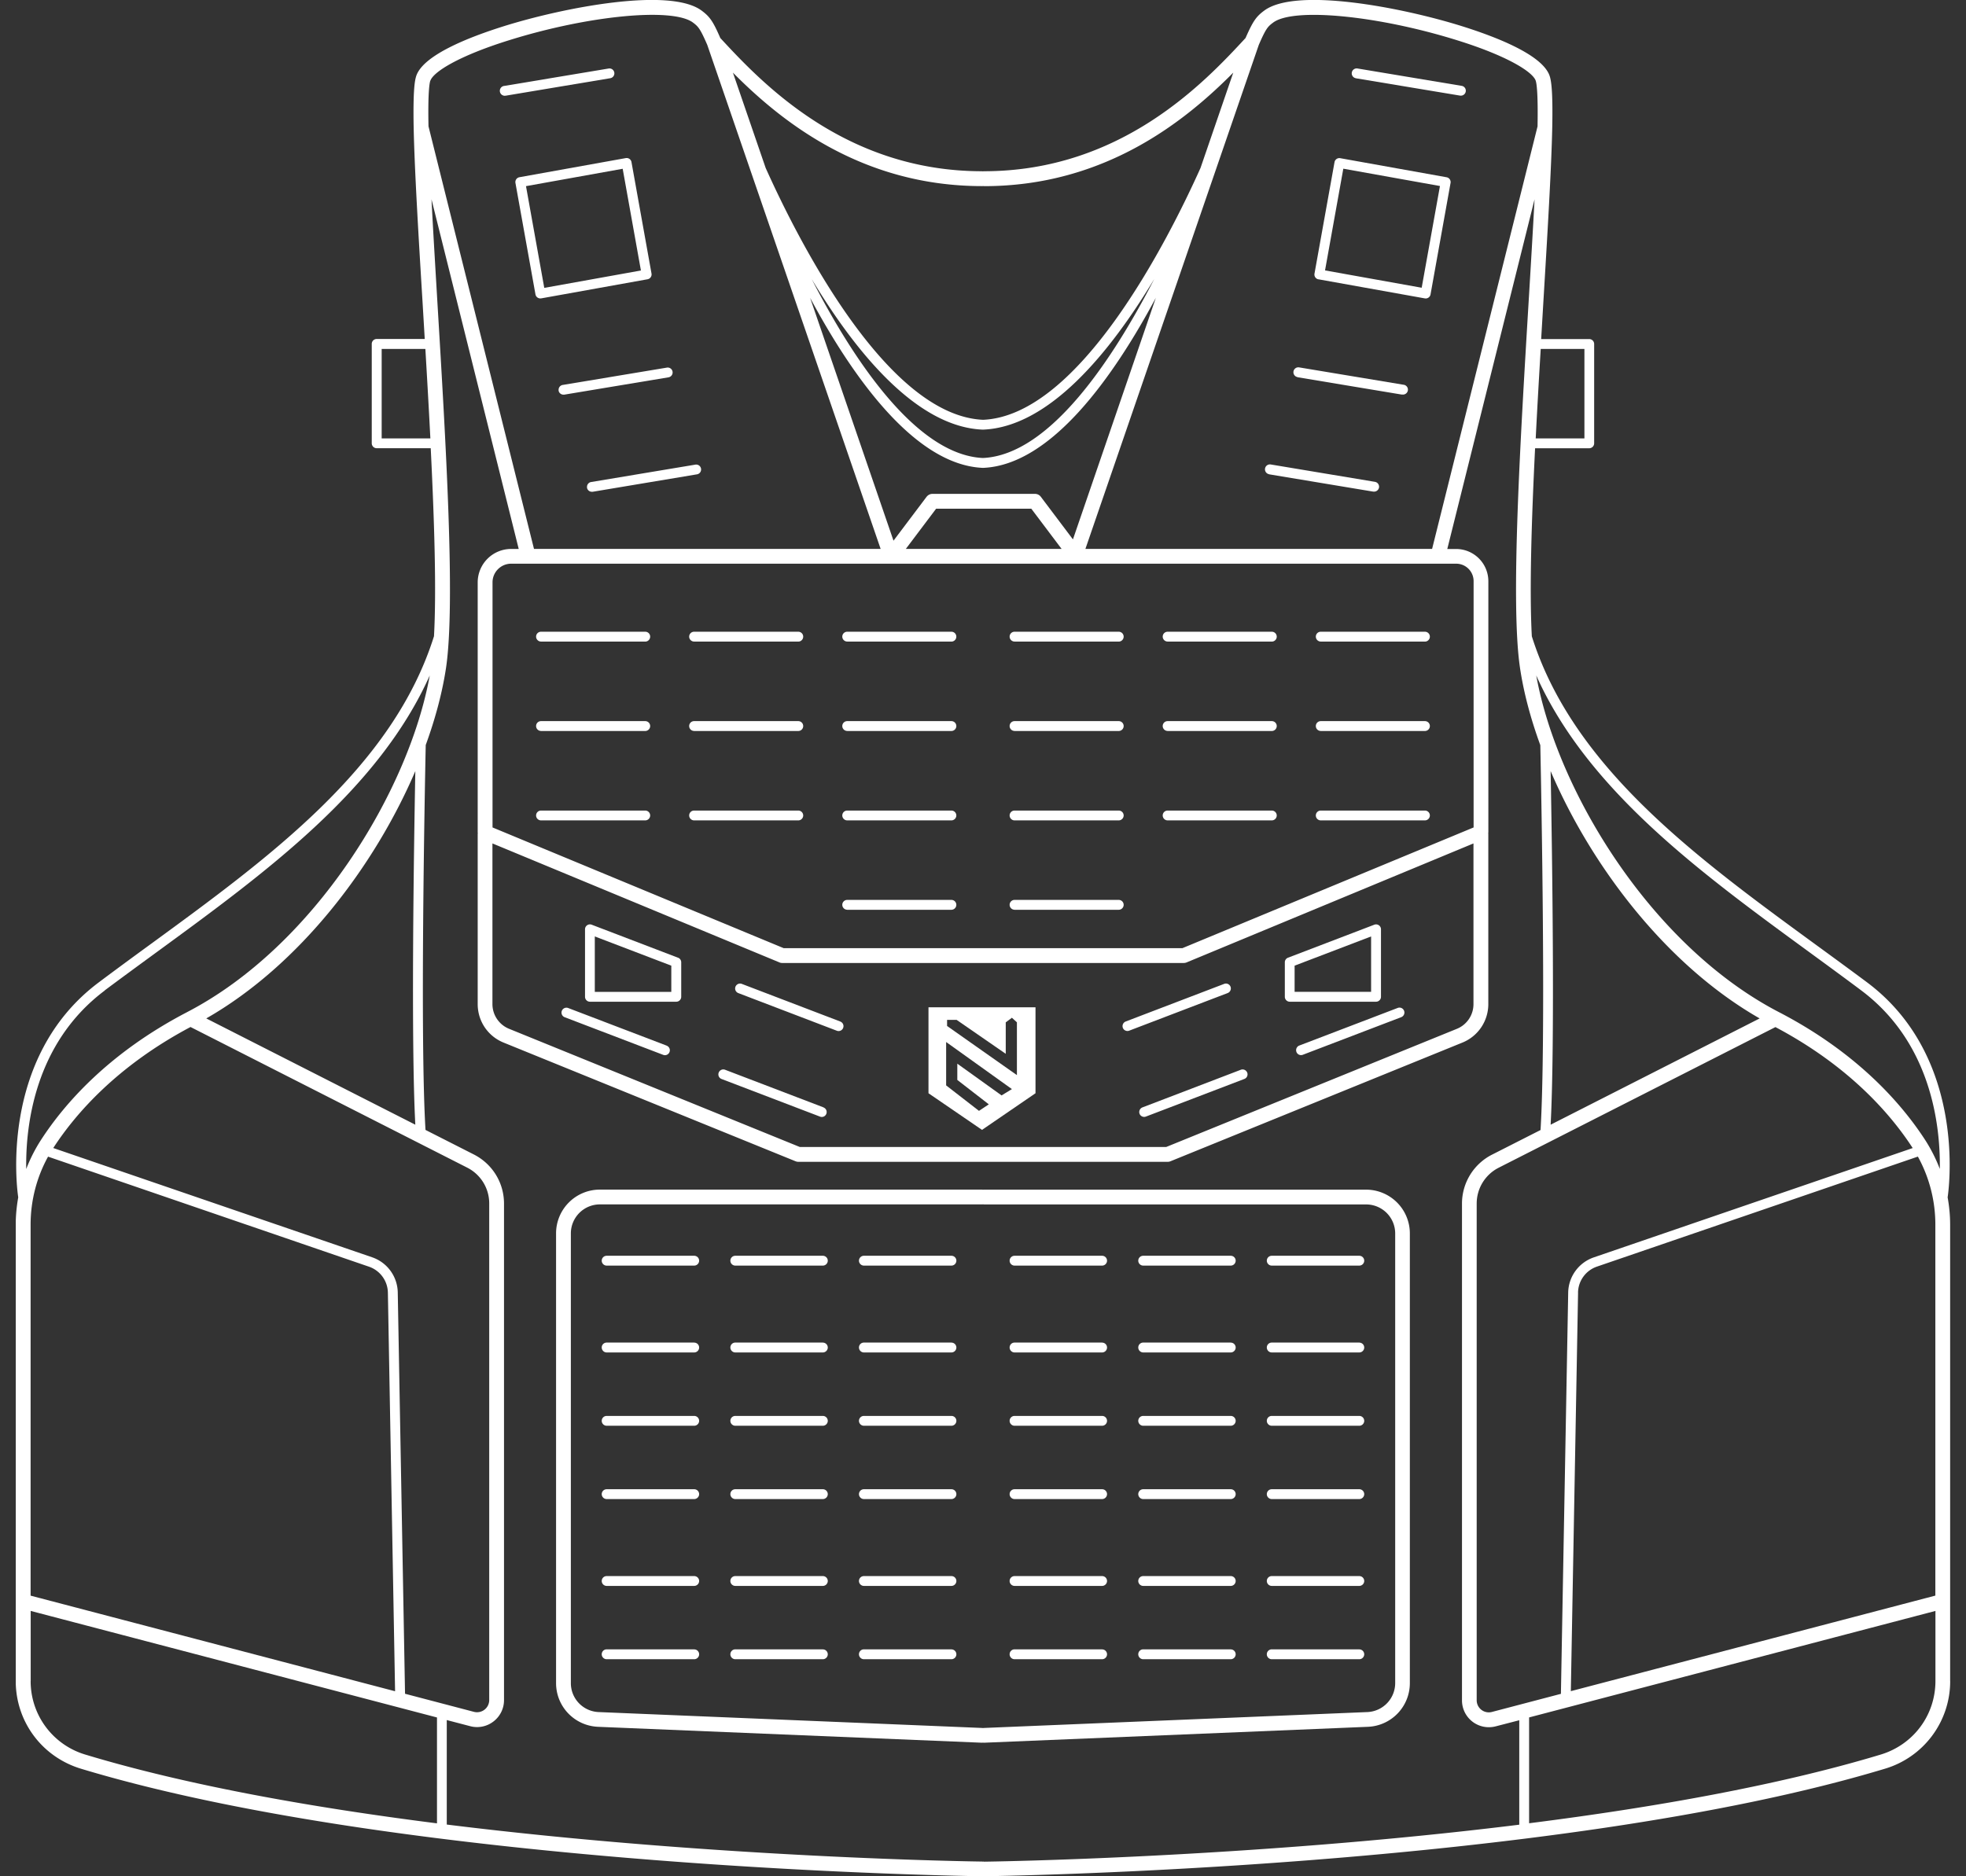
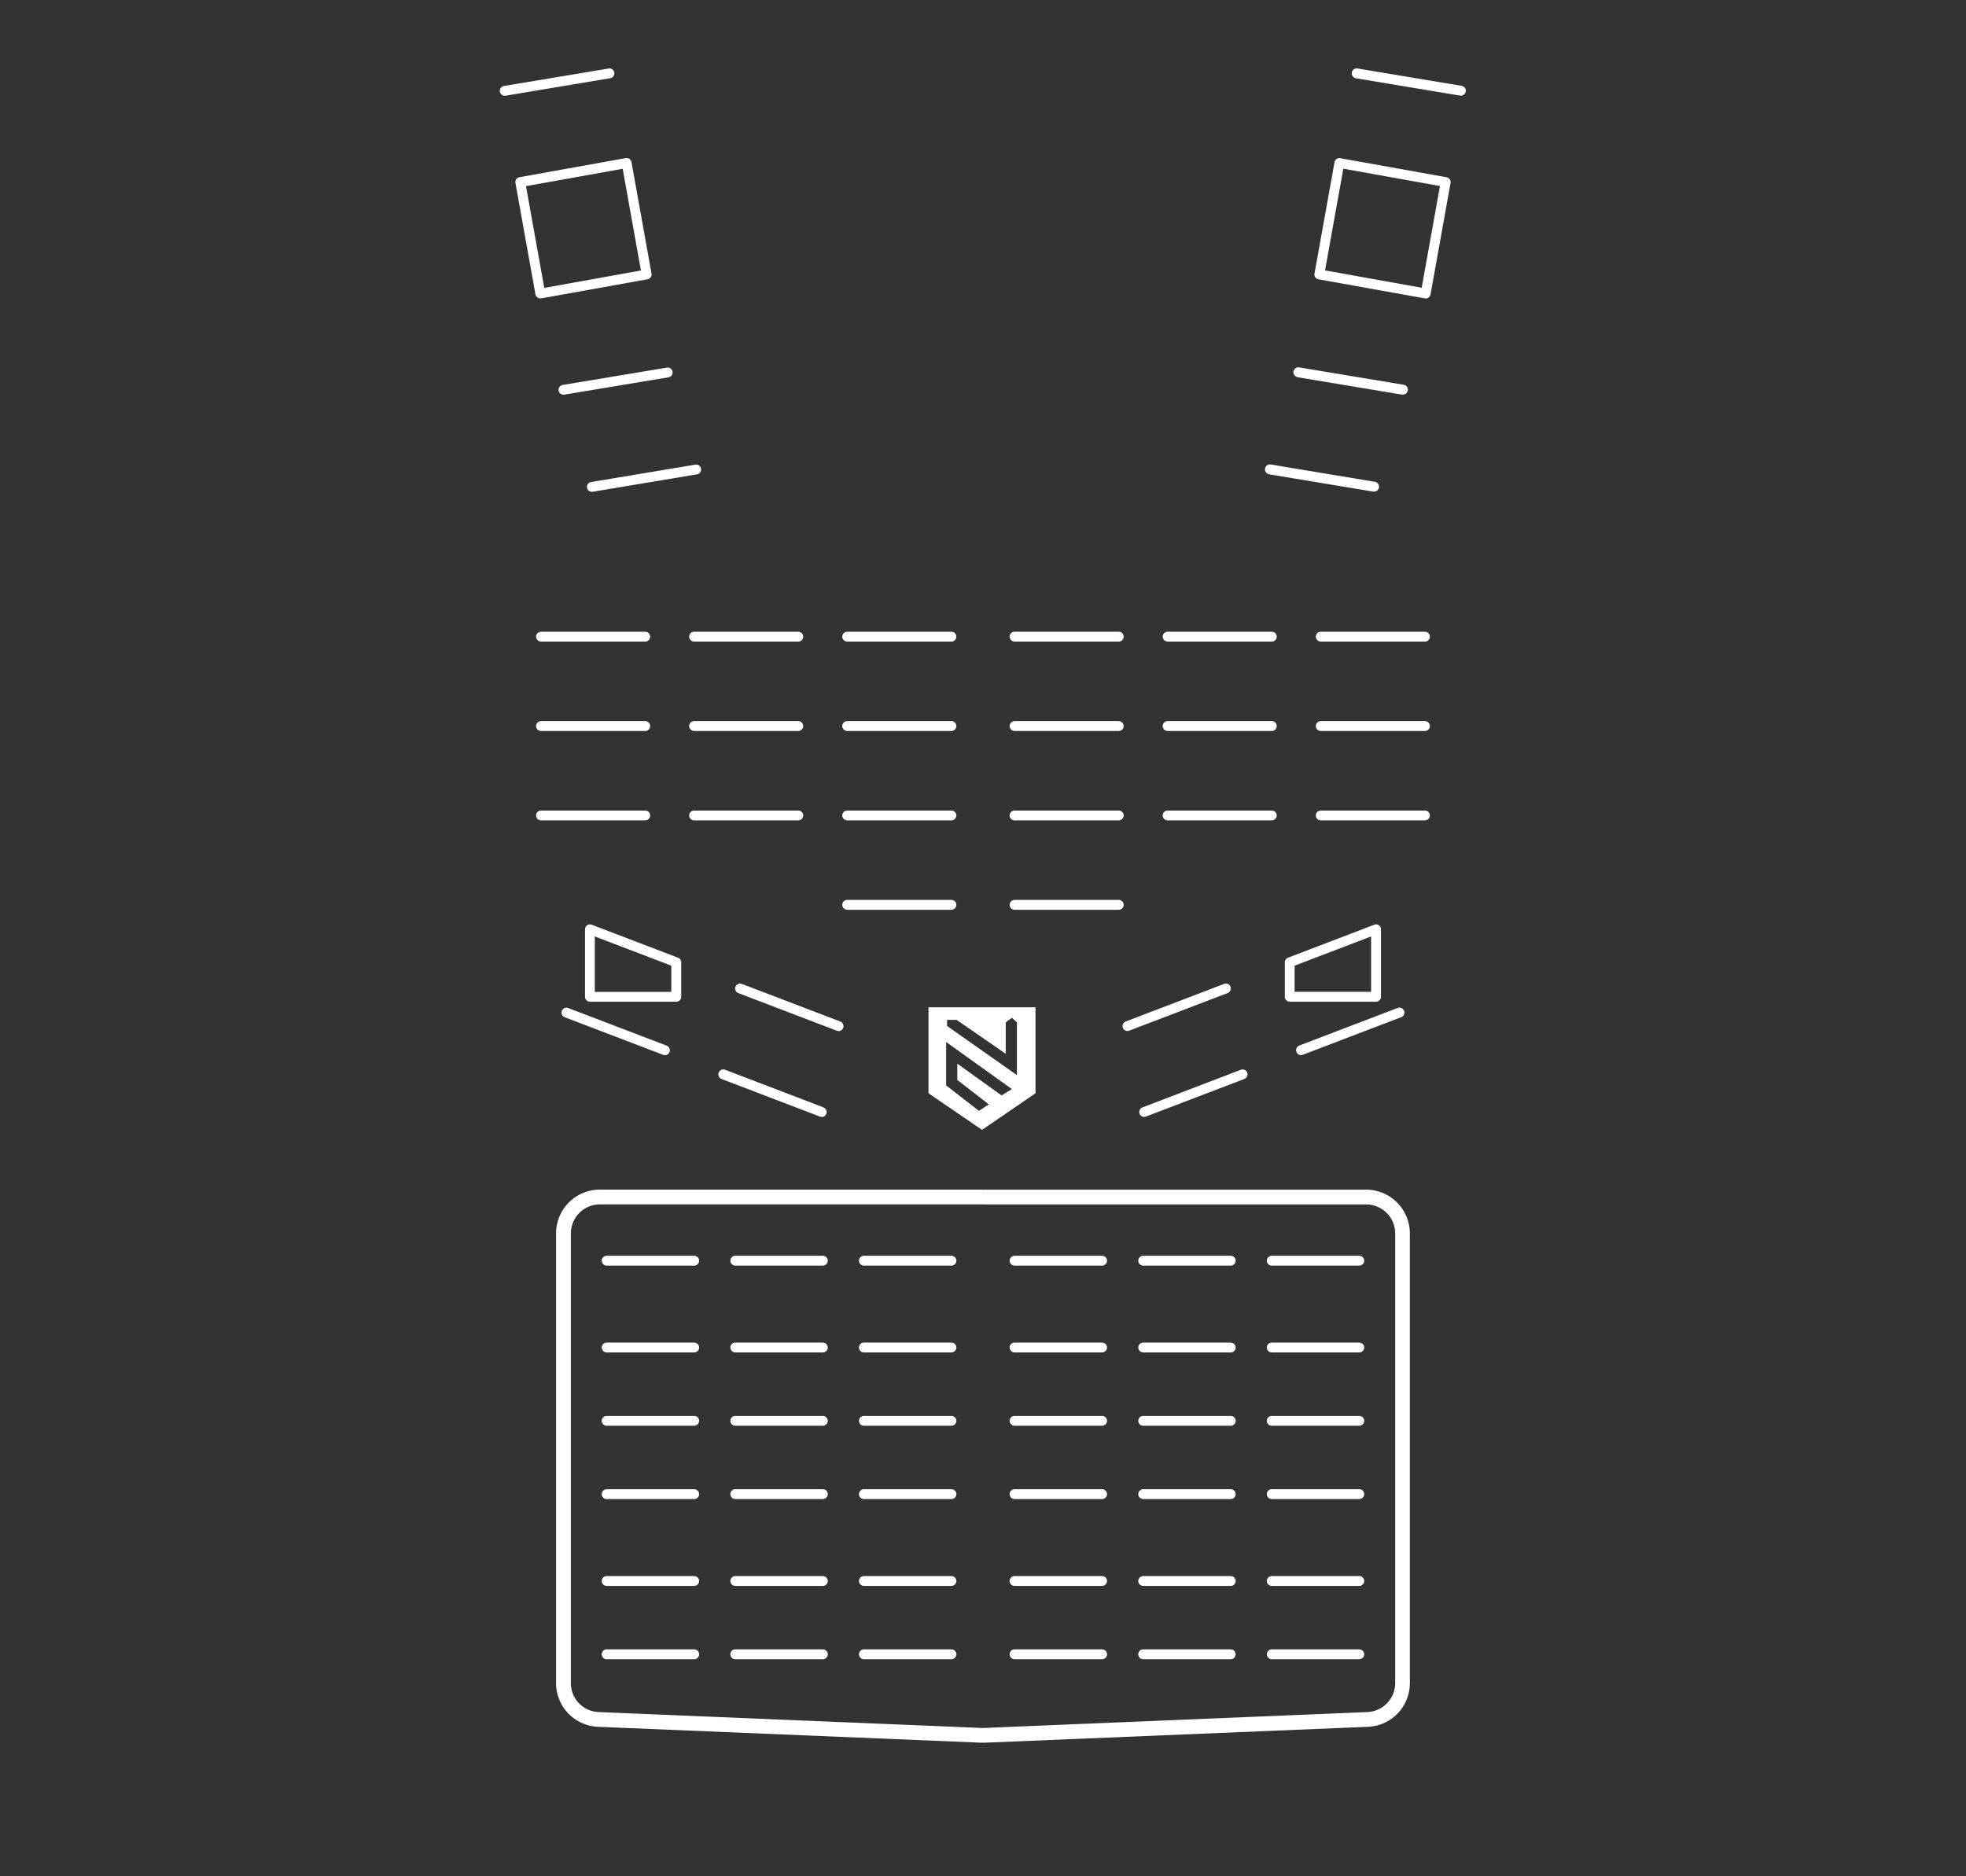
<svg xmlns="http://www.w3.org/2000/svg" width="44" height="42" fill="none">
  <rect width="100%" height="100%" fill="#333333" stroke="none" />
  <g clip-path="url(#a)" fill="#fff">
-     <path d="M13.137 10.915a.11.11 0 0 0 .11.093h.018l2.332-.39a.11.11 0 1 0-.036-.217l-2.332.389c-.06.01-.1.067-.09.127h-.002v-.002ZM12.501 8.742a.11.11 0 0 0 .11.092h.018l2.333-.388a.11.11 0 0 0-.037-.217l-2.332.388a.11.11 0 0 0-.09.127H12.5v-.002ZM11.305 2.141h.019l2.332-.39a.11.11 0 1 0-.036-.217l-2.333.389a.11.11 0 0 0 .02.22h-.002V2.14ZM11.554 4.013a.11.11 0 0 0-.018.083l.448 2.494a.11.11 0 0 0 .108.09l.02-.001 2.381-.428a.11.11 0 0 0 .088-.128l-.448-2.494a.11.11 0 0 0-.128-.09l-2.38.428a.114.114 0 0 0-.071.045v.001Zm2.382-.235.408 2.277-2.163.389-.409-2.277 2.164-.389ZM12.108 14.362h2.333c.06 0 .11-.05.11-.11a.11.11 0 0 0-.11-.111h-2.333a.11.11 0 0 0-.11.11c0 .06.05.11.11.11ZM15.534 14.362h2.332c.061 0 .11-.05.11-.11a.11.11 0 0 0-.11-.111h-2.332a.11.11 0 0 0-.11.11c0 .06.05.11.11.11ZM18.961 14.362h2.332c.06 0 .11-.05.11-.11a.11.11 0 0 0-.11-.111h-2.332a.11.11 0 0 0-.11.11c0 .06.05.11.11.11ZM12.108 16.363h2.333c.06 0 .11-.05.11-.11a.11.11 0 0 0-.11-.111h-2.333a.11.11 0 0 0-.11.11c0 .061.05.11.11.11ZM15.534 16.363h2.332c.061 0 .11-.05.11-.11a.11.11 0 0 0-.11-.111h-2.332a.11.11 0 0 0-.11.11c0 .061.05.11.11.11ZM18.961 16.363h2.332c.06 0 .11-.05.11-.11a.11.11 0 0 0-.11-.111h-2.332a.11.11 0 0 0-.11.11c0 .061.05.11.11.11ZM12.108 18.364h2.333c.06 0 .11-.05.11-.11a.11.11 0 0 0-.11-.11h-2.333a.11.11 0 0 0-.11.11c0 .06.05.11.11.11ZM15.534 18.364h2.332c.061 0 .11-.05.11-.11a.11.11 0 0 0-.11-.11h-2.332a.11.11 0 0 0-.11.11c0 .06.05.11.11.11ZM18.961 18.364h2.332c.06 0 .11-.05.11-.11a.11.11 0 0 0-.11-.11h-2.332a.11.11 0 0 0-.11.11c0 .06.05.11.11.11ZM18.961 20.365h2.332c.06 0 .11-.05.11-.11a.11.11 0 0 0-.11-.111h-2.332a.11.11 0 0 0-.11.11c0 .061.05.11.11.11ZM18.805 22.866l-2.203-.842a.11.11 0 0 0-.142.064.11.11 0 0 0 .064.142l2.203.842a.128.128 0 0 0 .04.008.11.11 0 0 0 .039-.213v-.001ZM14.92 23.406l-2.204-.842a.11.11 0 1 0-.078.206l2.203.842a.127.127 0 0 0 .04.008.11.11 0 0 0 .039-.213v-.001ZM18.43 24.788l-2.203-.842a.11.11 0 0 0-.142.064.11.11 0 0 0 .064.143l2.203.842a.125.125 0 0 0 .04.008.11.11 0 0 0 .102-.071.11.11 0 0 0-.064-.142v-.002ZM15.174 21.438l-1.932-.739a.11.11 0 0 0-.149.103v1.51c0 .062.05.111.11.111h1.933c.06 0 .11-.05.11-.11v-.773a.11.11 0 0 0-.07-.102h-.002Zm-.15.765h-1.712v-1.241l1.712.654v.587Z" />
-     <path d="M43.645 37.63V27.413c0-.206-.02-.41-.056-.611.019-.122.454-3.12-1.8-4.81-.381-.284-.778-.574-1.162-.854-2.667-1.948-5.422-3.963-6.344-6.895-.055-1.018-.009-2.549.073-4.209h1.212c.06 0 .11-.05.11-.11V7.7a.11.11 0 0 0-.11-.11h-1.076l.048-.81c.092-1.535.18-2.983.2-3.928.016-.819-.023-1.046-.058-1.152-.155-.463-1.16-.863-1.976-1.118-1.33-.415-3.704-.875-4.414-.343-.179.133-.25.234-.416.612-.908.982-2.778 2.982-5.855 2.982-.008 0-.015.001-.022.003-.008 0-.015-.003-.022-.003-3.079 0-4.948-2-5.856-2.982-.164-.378-.237-.478-.416-.612-.71-.532-3.084-.072-4.414.343-.816.255-1.82.655-1.975 1.118-.035.106-.073.332-.058 1.151.02.944.106 2.393.2 3.927l.048.81H8.43a.11.11 0 0 0-.11.11v2.225c0 .06.049.11.11.11H9.64c.082 1.66.129 3.19.073 4.208-.921 2.934-3.676 4.947-6.344 6.895-.384.28-.781.571-1.161.856-2.254 1.69-1.819 4.687-1.8 4.809-.035.2-.056.405-.056.611v10.215c0 .912.588 1.702 1.463 1.966 7.415 2.24 20.033 2.405 20.16 2.406h.002l.022-.002.022.002h.002c.127-.001 12.745-.167 20.16-2.406a2.043 2.043 0 0 0 1.463-1.966h-.002v.001ZM22.019 41.67a.121.121 0 0 0-.02.002l-.02-.002c-.086 0-5.931-.077-11.98-.828v-2.339l.524.137a.6.6 0 0 0 .522-.106.6.6 0 0 0 .235-.478V26.943c0-.467-.258-.887-.674-1.1l-1.083-.55c-.123-2.022-.018-7.51.005-8.616.22-.603.375-1.193.456-1.738.21-1.438-.005-5.018-.195-8.176-.048-.813-.096-1.6-.132-2.302l1.952 7.827h-.17a.749.749 0 0 0-.748.748v5.597l.002.015-.002.024v3.804c0 .381.227.719.58.862l6.535 2.657a.17.17 0 0 0 .061.012h8.266a.165.165 0 0 0 .062-.012l6.534-2.657a.928.928 0 0 0 .58-.862v-3.804c0-.008 0-.016-.002-.024l.003-.015V13.01a.722.722 0 0 0-.721-.721h-.198l1.953-7.827c-.037.701-.084 1.49-.133 2.302-.19 3.158-.405 6.738-.194 8.176.08.546.235 1.135.456 1.74.023 1.104.128 6.593.005 8.615l-1.083.55a1.228 1.228 0 0 0-.675 1.1V38.06a.6.6 0 0 0 .603.603.614.614 0 0 0 .154-.02l.525-.136v2.338c-6.049.75-11.895.827-11.98.828h-.003ZM1.075 25.891l7.185 2.464a.626.626 0 0 1 .421.58l.161 8.923-8.157-2.14v-8.304c0-.535.134-1.057.39-1.522Zm7.99 12.023-.163-8.985a.848.848 0 0 0-.57-.784l-7.14-2.447.002-.003c.489-.754 1.418-1.83 3.07-2.706l6.192 3.148a.897.897 0 0 1 .493.804v11.114a.273.273 0 0 1-.342.264l-1.543-.405ZM4.616 22.797c2.093-1.196 3.768-3.41 4.679-5.536-.033 1.77-.098 6.054 0 7.915l-4.679-2.379Zm17.379-13.18h.008c1.483-.06 2.848-1.74 3.83-3.372-.915 1.777-2.33 3.938-3.835 4.007-1.502-.069-2.918-2.229-3.832-4.005.982 1.633 2.346 3.31 3.827 3.37h.002Zm.026 2.67h-1.748l.678-.9h2.13l.678.9h-1.738Zm-.026-1.814h.01c1.53-.066 2.924-2.052 3.863-3.806l-1.855 5.407-.718-.953a.164.164 0 0 0-.133-.066H20.87c-.052 0-.1.024-.133.066l-.74.982-1.866-5.436c.94 1.754 2.336 3.74 3.864 3.806h.002Zm-2.055 2.145H32.59a.39.39 0 0 1 .39.39v5.514l-6.519 2.703h-8.92l-6.518-2.703v-5.487c0-.23.188-.417.417-.417h8.502Zm2.07 13.057H17.9l-6.505-2.645a.597.597 0 0 1-.374-.555V18.88l6.423 2.663c.02.01.042.013.063.013h8.985a.173.173 0 0 0 .063-.012l6.422-2.664v3.596a.596.596 0 0 1-.374.555L26.1 25.675h-4.088Zm12.694-8.414c.91 2.126 2.586 4.34 4.678 5.536l-4.678 2.379c.098-1.86.033-6.146 0-7.915Zm-1.313 21.06a.271.271 0 0 1-.342-.265V26.942c0-.341.19-.65.494-.804l6.192-3.147c1.652.875 2.581 1.951 3.07 2.705l.002.003-7.14 2.448a.848.848 0 0 0-.57.784l-.163 8.985-1.543.405Zm1.926-9.388a.626.626 0 0 1 .422-.58l7.184-2.463c.256.465.391.987.391 1.522v8.305l-8.158 2.139.162-8.924v.001Zm5.181-7.616c.383.28.78.57 1.16.855 1.574 1.18 1.77 3.041 1.756 3.994a3.54 3.54 0 0 0-.33-.651c-.518-.798-1.505-1.942-3.267-2.857l-.004-.002c-2.85-1.48-4.961-4.937-5.431-7.536 1.15 2.568 3.67 4.41 6.116 6.197ZM35.46 7.811v2.003h-1.09c.033-.657.072-1.334.112-2.003h.979ZM28.493.506c.455-.342 2.34-.16 4.117.395 1.125.35 1.694.708 1.76.906.021.064.054.282.041 1.022l-2.36 9.458h-7.759l3.88-11.281c.16-.37.203-.412.321-.5Zm-6.513 3.66c.008 0 .014 0 .022-.002.008 0 .014.003.022.003 2.713 0 4.515-1.47 5.577-2.541l-.733 2.134c-.728 1.62-2.712 5.543-4.866 5.637-2.155-.094-4.138-4.017-4.866-5.637l-.733-2.134c1.063 1.072 2.864 2.54 5.577 2.54ZM9.632 1.807c.066-.198.635-.555 1.76-.906 1.777-.556 3.662-.737 4.117-.396.118.089.16.132.32.5l3.88 11.282h-7.758L9.59 2.828c-.015-.74.02-.958.04-1.022Zm-1.09 8.01V7.811h.978c.04.67.078 1.346.112 2.003h-1.09Zm-6.2 12.354c.38-.284.776-.573 1.16-.854 2.446-1.787 4.966-3.629 6.116-6.197-.47 2.598-2.58 6.056-5.431 7.536l-.003.002c-1.76.916-2.749 2.059-3.266 2.858a3.518 3.518 0 0 0-.331.652c-.016-.952.18-2.812 1.757-3.995h-.001v-.002ZM.687 37.629V36.06l9.093 2.385v2.37c-2.771-.351-5.571-.845-7.866-1.538A1.713 1.713 0 0 1 .686 37.63Zm33.535 3.185v-2.37l9.094-2.384v1.568c0 .765-.493 1.427-1.227 1.648-2.295.693-5.095 1.186-7.867 1.537v.002Z" />
+     <path d="M13.137 10.915a.11.11 0 0 0 .11.093h.018l2.332-.39a.11.11 0 1 0-.036-.217l-2.332.389c-.06.01-.1.067-.09.127v-.002ZM12.501 8.742a.11.11 0 0 0 .11.092h.018l2.333-.388a.11.11 0 0 0-.037-.217l-2.332.388a.11.11 0 0 0-.09.127H12.5v-.002ZM11.305 2.141h.019l2.332-.39a.11.11 0 1 0-.036-.217l-2.333.389a.11.11 0 0 0 .02.22h-.002V2.14ZM11.554 4.013a.11.11 0 0 0-.018.083l.448 2.494a.11.11 0 0 0 .108.09l.02-.001 2.381-.428a.11.11 0 0 0 .088-.128l-.448-2.494a.11.11 0 0 0-.128-.09l-2.38.428a.114.114 0 0 0-.071.045v.001Zm2.382-.235.408 2.277-2.163.389-.409-2.277 2.164-.389ZM12.108 14.362h2.333c.06 0 .11-.05.11-.11a.11.11 0 0 0-.11-.111h-2.333a.11.11 0 0 0-.11.11c0 .06.05.11.11.11ZM15.534 14.362h2.332c.061 0 .11-.05.11-.11a.11.11 0 0 0-.11-.111h-2.332a.11.11 0 0 0-.11.11c0 .06.05.11.11.11ZM18.961 14.362h2.332c.06 0 .11-.05.11-.11a.11.11 0 0 0-.11-.111h-2.332a.11.11 0 0 0-.11.11c0 .06.05.11.11.11ZM12.108 16.363h2.333c.06 0 .11-.05.11-.11a.11.11 0 0 0-.11-.111h-2.333a.11.11 0 0 0-.11.11c0 .061.05.11.11.11ZM15.534 16.363h2.332c.061 0 .11-.05.11-.11a.11.11 0 0 0-.11-.111h-2.332a.11.11 0 0 0-.11.11c0 .061.05.11.11.11ZM18.961 16.363h2.332c.06 0 .11-.05.11-.11a.11.11 0 0 0-.11-.111h-2.332a.11.11 0 0 0-.11.11c0 .061.05.11.11.11ZM12.108 18.364h2.333c.06 0 .11-.05.11-.11a.11.11 0 0 0-.11-.11h-2.333a.11.11 0 0 0-.11.11c0 .06.05.11.11.11ZM15.534 18.364h2.332c.061 0 .11-.05.11-.11a.11.11 0 0 0-.11-.11h-2.332a.11.11 0 0 0-.11.11c0 .06.05.11.11.11ZM18.961 18.364h2.332c.06 0 .11-.05.11-.11a.11.11 0 0 0-.11-.11h-2.332a.11.11 0 0 0-.11.11c0 .06.05.11.11.11ZM18.961 20.365h2.332c.06 0 .11-.05.11-.11a.11.11 0 0 0-.11-.111h-2.332a.11.11 0 0 0-.11.11c0 .061.05.11.11.11ZM18.805 22.866l-2.203-.842a.11.11 0 0 0-.142.064.11.11 0 0 0 .064.142l2.203.842a.128.128 0 0 0 .04.008.11.11 0 0 0 .039-.213v-.001ZM14.92 23.406l-2.204-.842a.11.11 0 1 0-.078.206l2.203.842a.127.127 0 0 0 .04.008.11.11 0 0 0 .039-.213v-.001ZM18.43 24.788l-2.203-.842a.11.11 0 0 0-.142.064.11.11 0 0 0 .064.143l2.203.842a.125.125 0 0 0 .04.008.11.11 0 0 0 .102-.071.11.11 0 0 0-.064-.142v-.002ZM15.174 21.438l-1.932-.739a.11.11 0 0 0-.149.103v1.51c0 .062.05.111.11.111h1.933c.06 0 .11-.05.11-.11v-.773a.11.11 0 0 0-.07-.102h-.002Zm-.15.765h-1.712v-1.241l1.712.654v.587Z" />
    <path d="m28.402 10.617 2.333.388h.018c.053 0 .1-.038.11-.092a.111.111 0 0 0-.09-.127l-2.333-.389a.11.11 0 1 0-.037.218v.002ZM29.038 8.444l2.332.388h.02a.11.11 0 0 0 .019-.22l-2.333-.388a.11.11 0 1 0-.037.217v.003ZM30.344 1.752l2.332.388.019.001c.053 0 .1-.038.109-.092a.11.11 0 0 0-.09-.127l-2.333-.389a.11.11 0 0 0-.036.218h-.001ZM29.507 6.252l2.38.427.02.002a.11.11 0 0 0 .109-.09l.448-2.495a.11.11 0 0 0-.088-.128l-2.381-.427a.11.11 0 0 0-.128.09l-.448 2.494a.11.11 0 0 0 .088.128v-.001Zm.556-2.476 2.164.388-.409 2.277-2.163-.388.409-2.277ZM29.559 14.362h2.332c.06 0 .11-.05.11-.11a.11.11 0 0 0-.11-.111h-2.332a.11.11 0 0 0-.11.11c0 .06.049.11.11.11ZM26.132 14.362h2.332c.06 0 .11-.05.11-.11a.11.11 0 0 0-.11-.111h-2.332a.11.11 0 0 0-.11.11c0 .06.05.11.11.11ZM22.706 14.362h2.332c.06 0 .11-.05.11-.11a.11.11 0 0 0-.11-.111h-2.332a.11.11 0 0 0-.11.11c0 .06.05.11.11.11ZM29.559 16.363h2.332c.06 0 .11-.05.11-.11a.11.11 0 0 0-.11-.111h-2.332a.11.11 0 0 0-.11.11c0 .061.049.11.11.11ZM26.132 16.363h2.332c.06 0 .11-.05.11-.11a.11.11 0 0 0-.11-.111h-2.332a.11.11 0 0 0-.11.11c0 .061.05.11.11.11ZM22.706 16.363h2.332c.06 0 .11-.05.11-.11a.11.11 0 0 0-.11-.111h-2.332a.11.11 0 0 0-.11.11c0 .061.05.11.11.11ZM29.559 18.364h2.332c.06 0 .11-.05.11-.11a.11.11 0 0 0-.11-.11h-2.332a.11.11 0 0 0-.11.11c0 .06.049.11.11.11ZM26.132 18.364h2.332c.06 0 .11-.05.11-.11a.11.11 0 0 0-.11-.11h-2.332a.11.11 0 0 0-.11.11c0 .06.05.11.11.11ZM22.706 18.364h2.332c.06 0 .11-.05.11-.11a.11.11 0 0 0-.11-.11h-2.332a.11.11 0 0 0-.11.11c0 .06.05.11.11.11ZM22.706 20.365h2.332c.06 0 .11-.05.11-.11a.11.11 0 0 0-.11-.111h-2.332a.11.11 0 0 0-.11.11c0 .061.05.11.11.11ZM27.54 22.088a.11.11 0 0 0-.143-.064l-2.203.842a.111.111 0 0 0-.064.142.11.11 0 0 0 .142.063l2.204-.842a.111.111 0 0 0 .064-.142ZM29.015 23.548a.11.11 0 0 0 .142.063l2.203-.842a.111.111 0 0 0 .064-.143.11.11 0 0 0-.142-.064l-2.203.842a.111.111 0 0 0-.064.143ZM27.913 24.01a.111.111 0 0 0-.142-.064l-2.203.843a.111.111 0 0 0-.064.142.11.11 0 0 0 .142.063l2.203-.842a.11.11 0 0 0 .064-.143v.002ZM28.864 22.423h1.933c.06 0 .11-.05.11-.11v-1.511a.108.108 0 0 0-.047-.09.111.111 0 0 0-.102-.013l-1.932.739a.11.11 0 0 0-.071.102v.773c0 .06.05.11.11.11Zm.11-.807 1.712-.654v1.24h-1.712v-.586ZM15.536 28.11h-1.959a.11.11 0 0 0-.11.11c0 .06.05.11.11.11h1.96c.06 0 .11-.05.11-.11a.11.11 0 0 0-.11-.11ZM18.415 28.11h-1.959a.11.11 0 0 0-.11.11c0 .06.05.11.11.11h1.96c.06 0 .11-.05.11-.11a.11.11 0 0 0-.11-.11ZM21.293 28.11h-1.959a.11.11 0 0 0-.11.11c0 .06.05.11.11.11h1.96c.06 0 .11-.05.11-.11a.11.11 0 0 0-.11-.11ZM15.536 30.053h-1.959a.11.11 0 0 0-.11.11c0 .061.05.111.11.111h1.96c.06 0 .11-.05.11-.11a.11.11 0 0 0-.11-.11ZM18.415 30.053h-1.959a.11.11 0 0 0-.11.11c0 .061.05.111.11.111h1.96c.06 0 .11-.05.11-.11a.11.11 0 0 0-.11-.11ZM21.293 30.053h-1.959a.11.11 0 0 0-.11.11c0 .061.05.111.11.111h1.96c.06 0 .11-.05.11-.11a.11.11 0 0 0-.11-.11ZM15.536 31.695h-1.959a.11.11 0 0 0-.11.11c0 .06.05.11.11.11h1.96c.06 0 .11-.05.11-.11a.11.11 0 0 0-.11-.11ZM18.415 31.695h-1.959a.11.11 0 0 0-.11.11c0 .06.05.11.11.11h1.96c.06 0 .11-.05.11-.11a.11.11 0 0 0-.11-.11ZM21.293 31.695h-1.959a.11.11 0 0 0-.11.11c0 .06.05.11.11.11h1.96c.06 0 .11-.05.11-.11a.11.11 0 0 0-.11-.11ZM15.536 33.336h-1.959a.11.11 0 0 0-.11.11c0 .06.05.11.11.11h1.96c.06 0 .11-.05.11-.11a.11.11 0 0 0-.11-.11ZM18.415 33.336h-1.959a.11.11 0 0 0-.11.11c0 .06.05.11.11.11h1.96c.06 0 .11-.05.11-.11a.11.11 0 0 0-.11-.11ZM21.293 33.336h-1.959a.11.11 0 0 0-.11.11c0 .06.05.11.11.11h1.96c.06 0 .11-.05.11-.11a.11.11 0 0 0-.11-.11ZM15.536 35.28h-1.959a.11.11 0 0 0-.11.11c0 .06.05.11.11.11h1.96c.06 0 .11-.05.11-.11a.11.11 0 0 0-.11-.11ZM18.415 35.28h-1.959a.11.11 0 0 0-.11.11c0 .06.05.11.11.11h1.96c.06 0 .11-.05.11-.11a.11.11 0 0 0-.11-.11ZM21.293 35.28h-1.959a.11.11 0 0 0-.11.11c0 .06.05.11.11.11h1.96c.06 0 .11-.05.11-.11a.11.11 0 0 0-.11-.11ZM15.536 36.92h-1.959a.11.11 0 0 0-.11.111c0 .06.05.11.11.11h1.96c.06 0 .11-.05.11-.11a.11.11 0 0 0-.11-.11ZM18.415 36.92h-1.959a.11.11 0 0 0-.11.111c0 .06.05.11.11.11h1.96c.06 0 .11-.05.11-.11a.11.11 0 0 0-.11-.11ZM21.293 36.92h-1.959a.11.11 0 0 0-.11.111c0 .06.05.11.11.11h1.96c.06 0 .11-.05.11-.11a.11.11 0 0 0-.11-.11ZM30.422 28.11h-1.96a.11.11 0 0 0-.11.11c0 .06.05.11.11.11h1.96c.06 0 .11-.05.11-.11a.11.11 0 0 0-.11-.11ZM27.544 28.11h-1.959a.11.11 0 0 0-.11.11c0 .06.05.11.11.11h1.96c.06 0 .11-.05.11-.11a.11.11 0 0 0-.11-.11ZM24.665 28.11h-1.959a.11.11 0 0 0-.11.11c0 .06.05.11.11.11h1.96c.06 0 .11-.05.11-.11a.11.11 0 0 0-.11-.11ZM30.422 30.053h-1.96a.11.11 0 0 0-.11.11c0 .061.05.111.11.111h1.96c.06 0 .11-.05.11-.11a.11.11 0 0 0-.11-.11ZM27.544 30.053h-1.959a.11.11 0 0 0-.11.11c0 .061.05.111.11.111h1.96c.06 0 .11-.05.11-.11a.11.11 0 0 0-.11-.11ZM24.665 30.053h-1.959a.11.11 0 0 0-.11.11c0 .061.05.111.11.111h1.96c.06 0 .11-.05.11-.11a.11.11 0 0 0-.11-.11ZM30.422 31.695h-1.96a.11.11 0 0 0-.11.11c0 .06.05.11.11.11h1.96c.06 0 .11-.05.11-.11a.11.11 0 0 0-.11-.11ZM27.544 31.695h-1.959a.11.11 0 0 0-.11.11c0 .06.05.11.11.11h1.96c.06 0 .11-.05.11-.11a.11.11 0 0 0-.11-.11ZM24.665 31.695h-1.959a.11.11 0 0 0-.11.11c0 .06.05.11.11.11h1.96c.06 0 .11-.05.11-.11a.11.11 0 0 0-.11-.11ZM30.422 33.336h-1.96a.11.11 0 0 0-.11.11c0 .06.05.11.11.11h1.96c.06 0 .11-.05.11-.11a.11.11 0 0 0-.11-.11ZM27.544 33.336h-1.959a.11.11 0 0 0-.11.11c0 .06.05.11.11.11h1.96c.06 0 .11-.05.11-.11a.11.11 0 0 0-.11-.11ZM24.665 33.336h-1.959a.11.11 0 0 0-.11.11c0 .06.05.11.11.11h1.96c.06 0 .11-.05.11-.11a.11.11 0 0 0-.11-.11ZM30.422 35.28h-1.96a.11.11 0 0 0-.11.11c0 .06.05.11.11.11h1.96c.06 0 .11-.05.11-.11a.11.11 0 0 0-.11-.11ZM27.544 35.28h-1.959a.11.11 0 0 0-.11.11c0 .06.05.11.11.11h1.96c.06 0 .11-.05.11-.11a.11.11 0 0 0-.11-.11ZM24.665 35.28h-1.959a.11.11 0 0 0-.11.11c0 .06.05.11.11.11h1.96c.06 0 .11-.05.11-.11a.11.11 0 0 0-.11-.11ZM30.422 36.92h-1.96a.11.11 0 0 0-.11.111c0 .06.05.11.11.11h1.96c.06 0 .11-.05.11-.11a.11.11 0 0 0-.11-.11ZM27.544 36.92h-1.959a.11.11 0 0 0-.11.111c0 .06.05.11.11.11h1.96c.06 0 .11-.05.11-.11a.11.11 0 0 0-.11-.11ZM24.665 36.92h-1.959a.11.11 0 0 0-.11.111c0 .06.05.11.11.11h1.96c.06 0 .11-.05.11-.11a.11.11 0 0 0-.11-.11Z" />
    <path d="M30.575 26.63h-8.554c-.008 0-.014 0-.02.002l-.022-.003h-8.554a.98.98 0 0 0-.98.98v10.066c0 .527.413.956.94.979l8.587.356h.006l.021-.002.021.002h.007l8.587-.356a.978.978 0 0 0 .939-.98V27.61a.98.98 0 0 0-.98-.98h.002Zm.65 11.045a.65.65 0 0 1-.623.649l-8.587.356-.015.002-.014-.002-8.587-.356a.648.648 0 0 1-.623-.65V27.61a.65.65 0 0 1 .65-.65h8.553c.008 0 .015 0 .021-.002l.021.003h8.554a.65.65 0 0 1 .65.649v10.065ZM20.78 22.548v1.924l1.198.82 1.197-.82v-1.924H20.78Zm1.635 1.972-.99-.71v.364l.705.546-.22.146-.735-.57v-.971l1.472 1.054-.231.141h-.001Zm.095-1.636.137-.102.112.102v1.182l-1.563-1.1v-.137h.213l1.1.76v-.705Z" />
  </g>
  <defs>
    <clipPath id="a">
      <path fill="#fff" transform="translate(.353)" d="M0 0h43.295v42H0z" />
    </clipPath>
  </defs>
</svg>